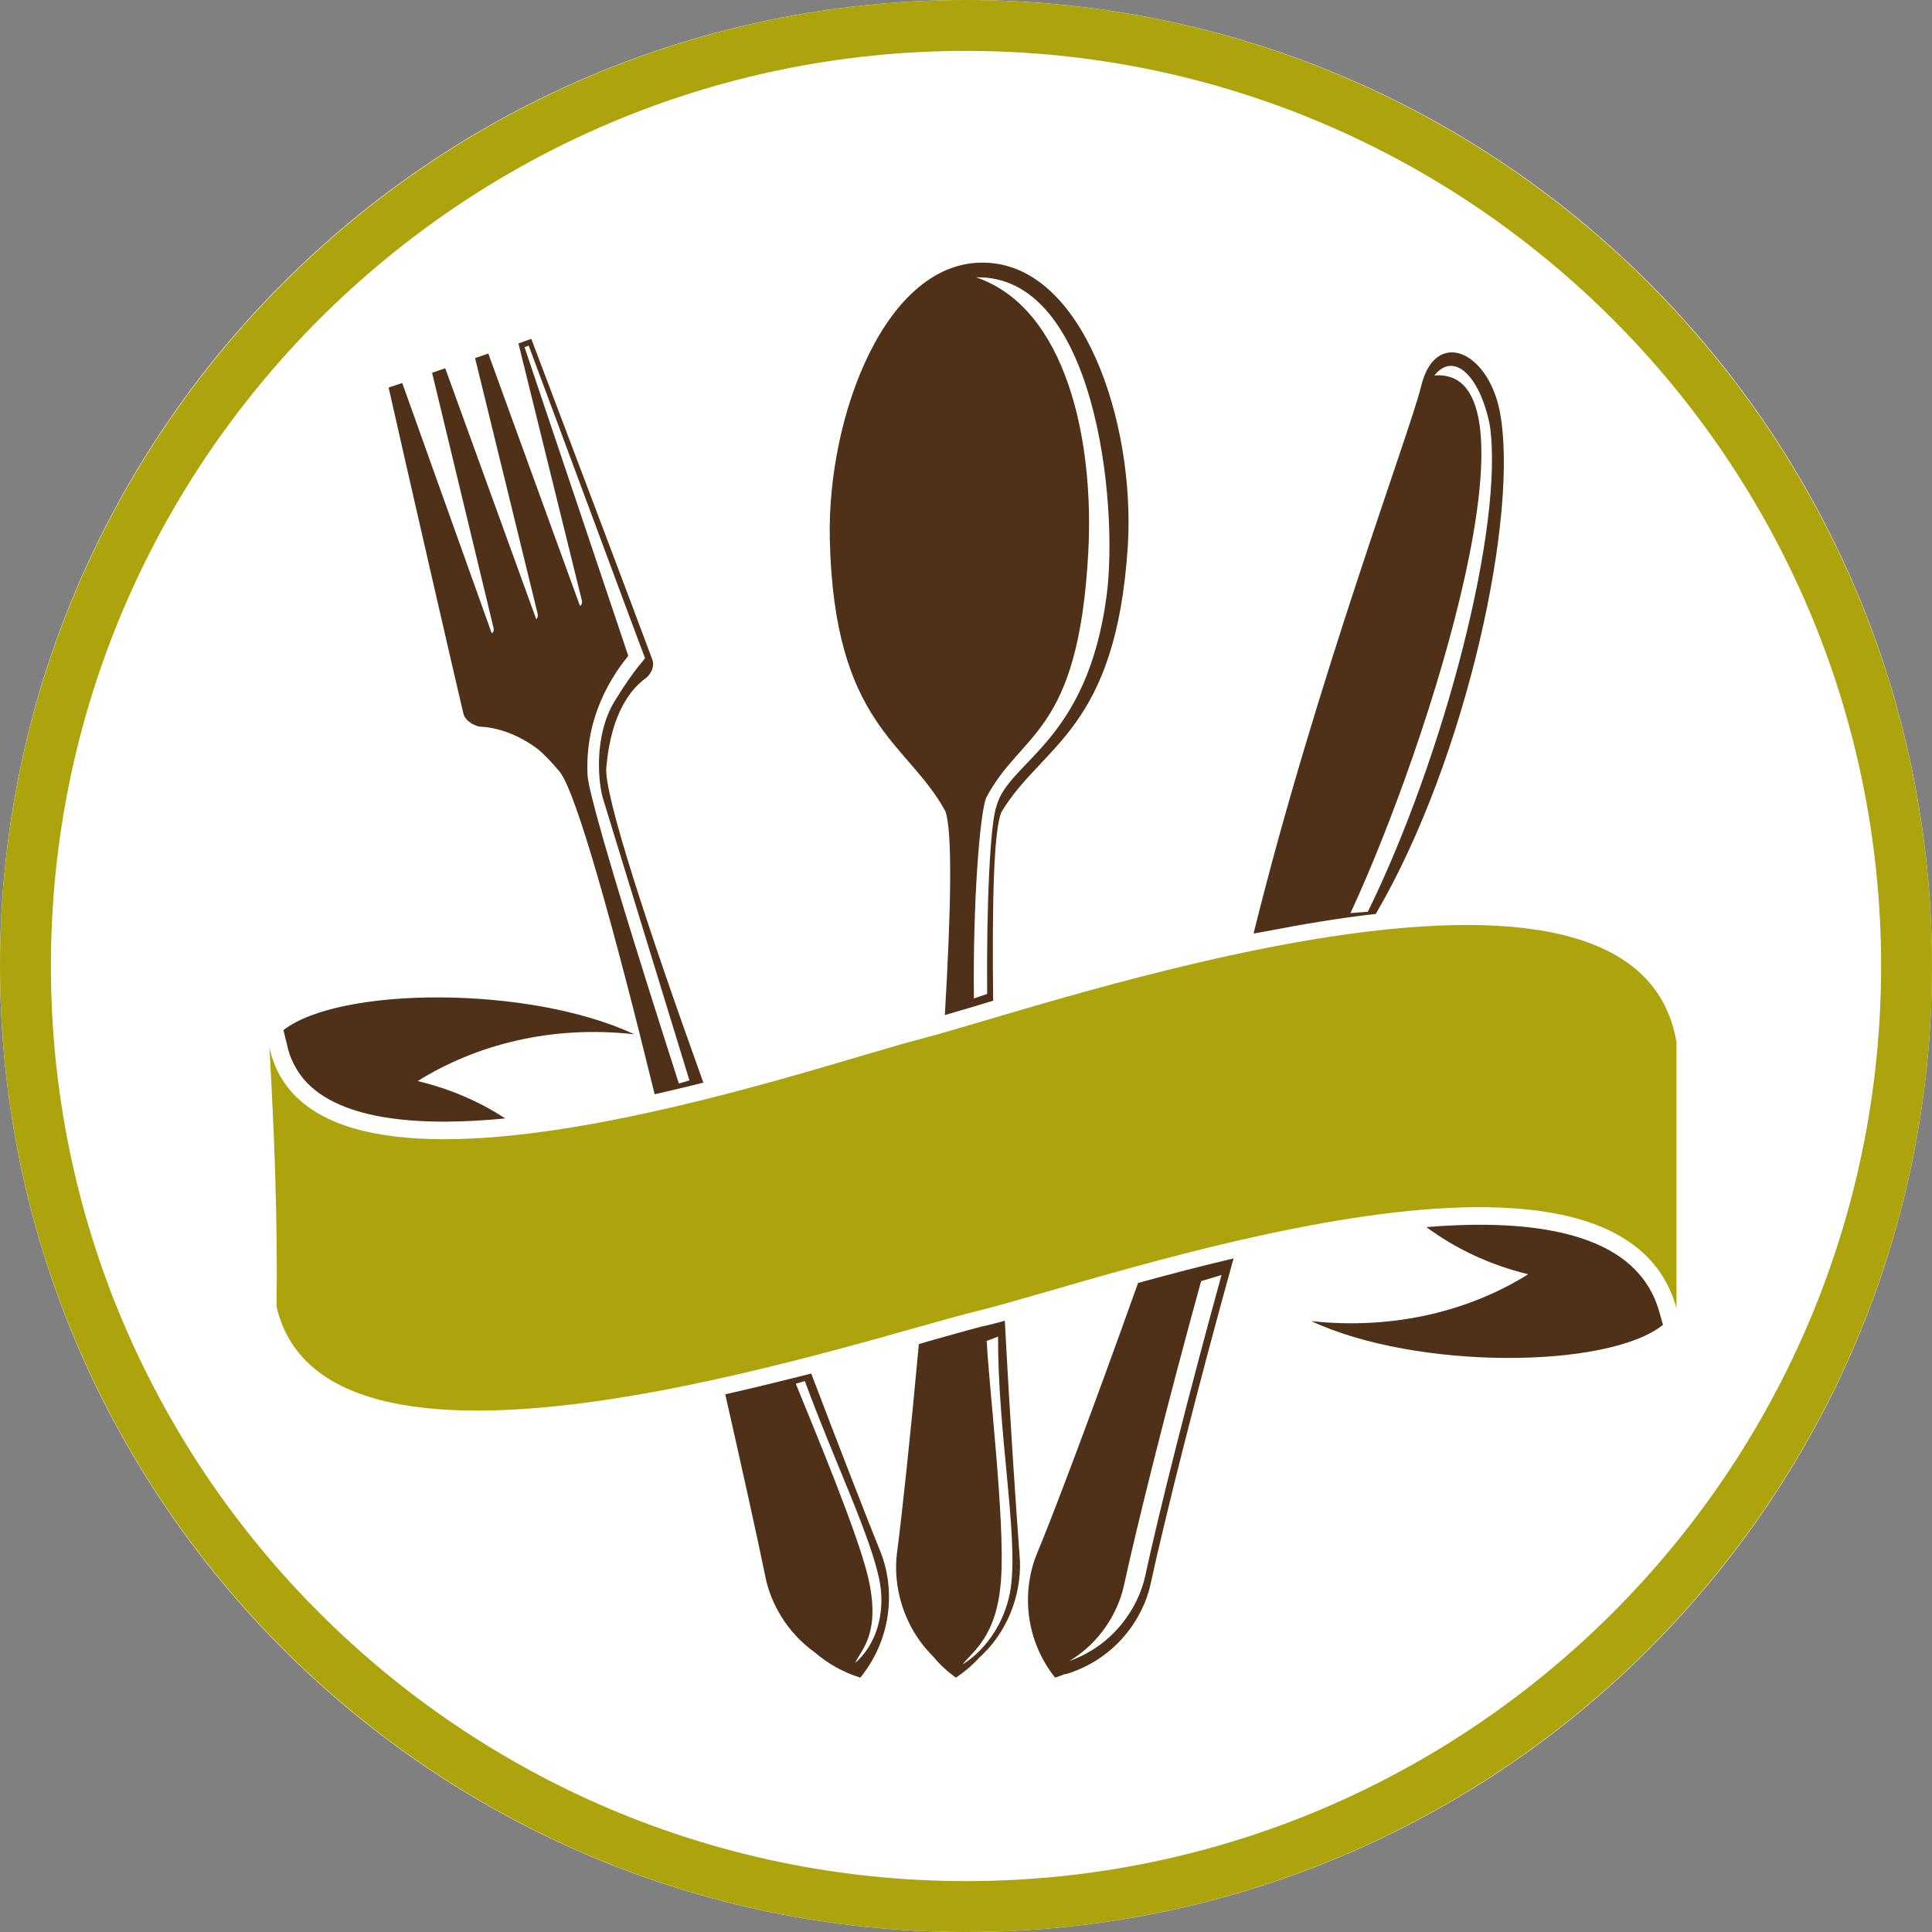
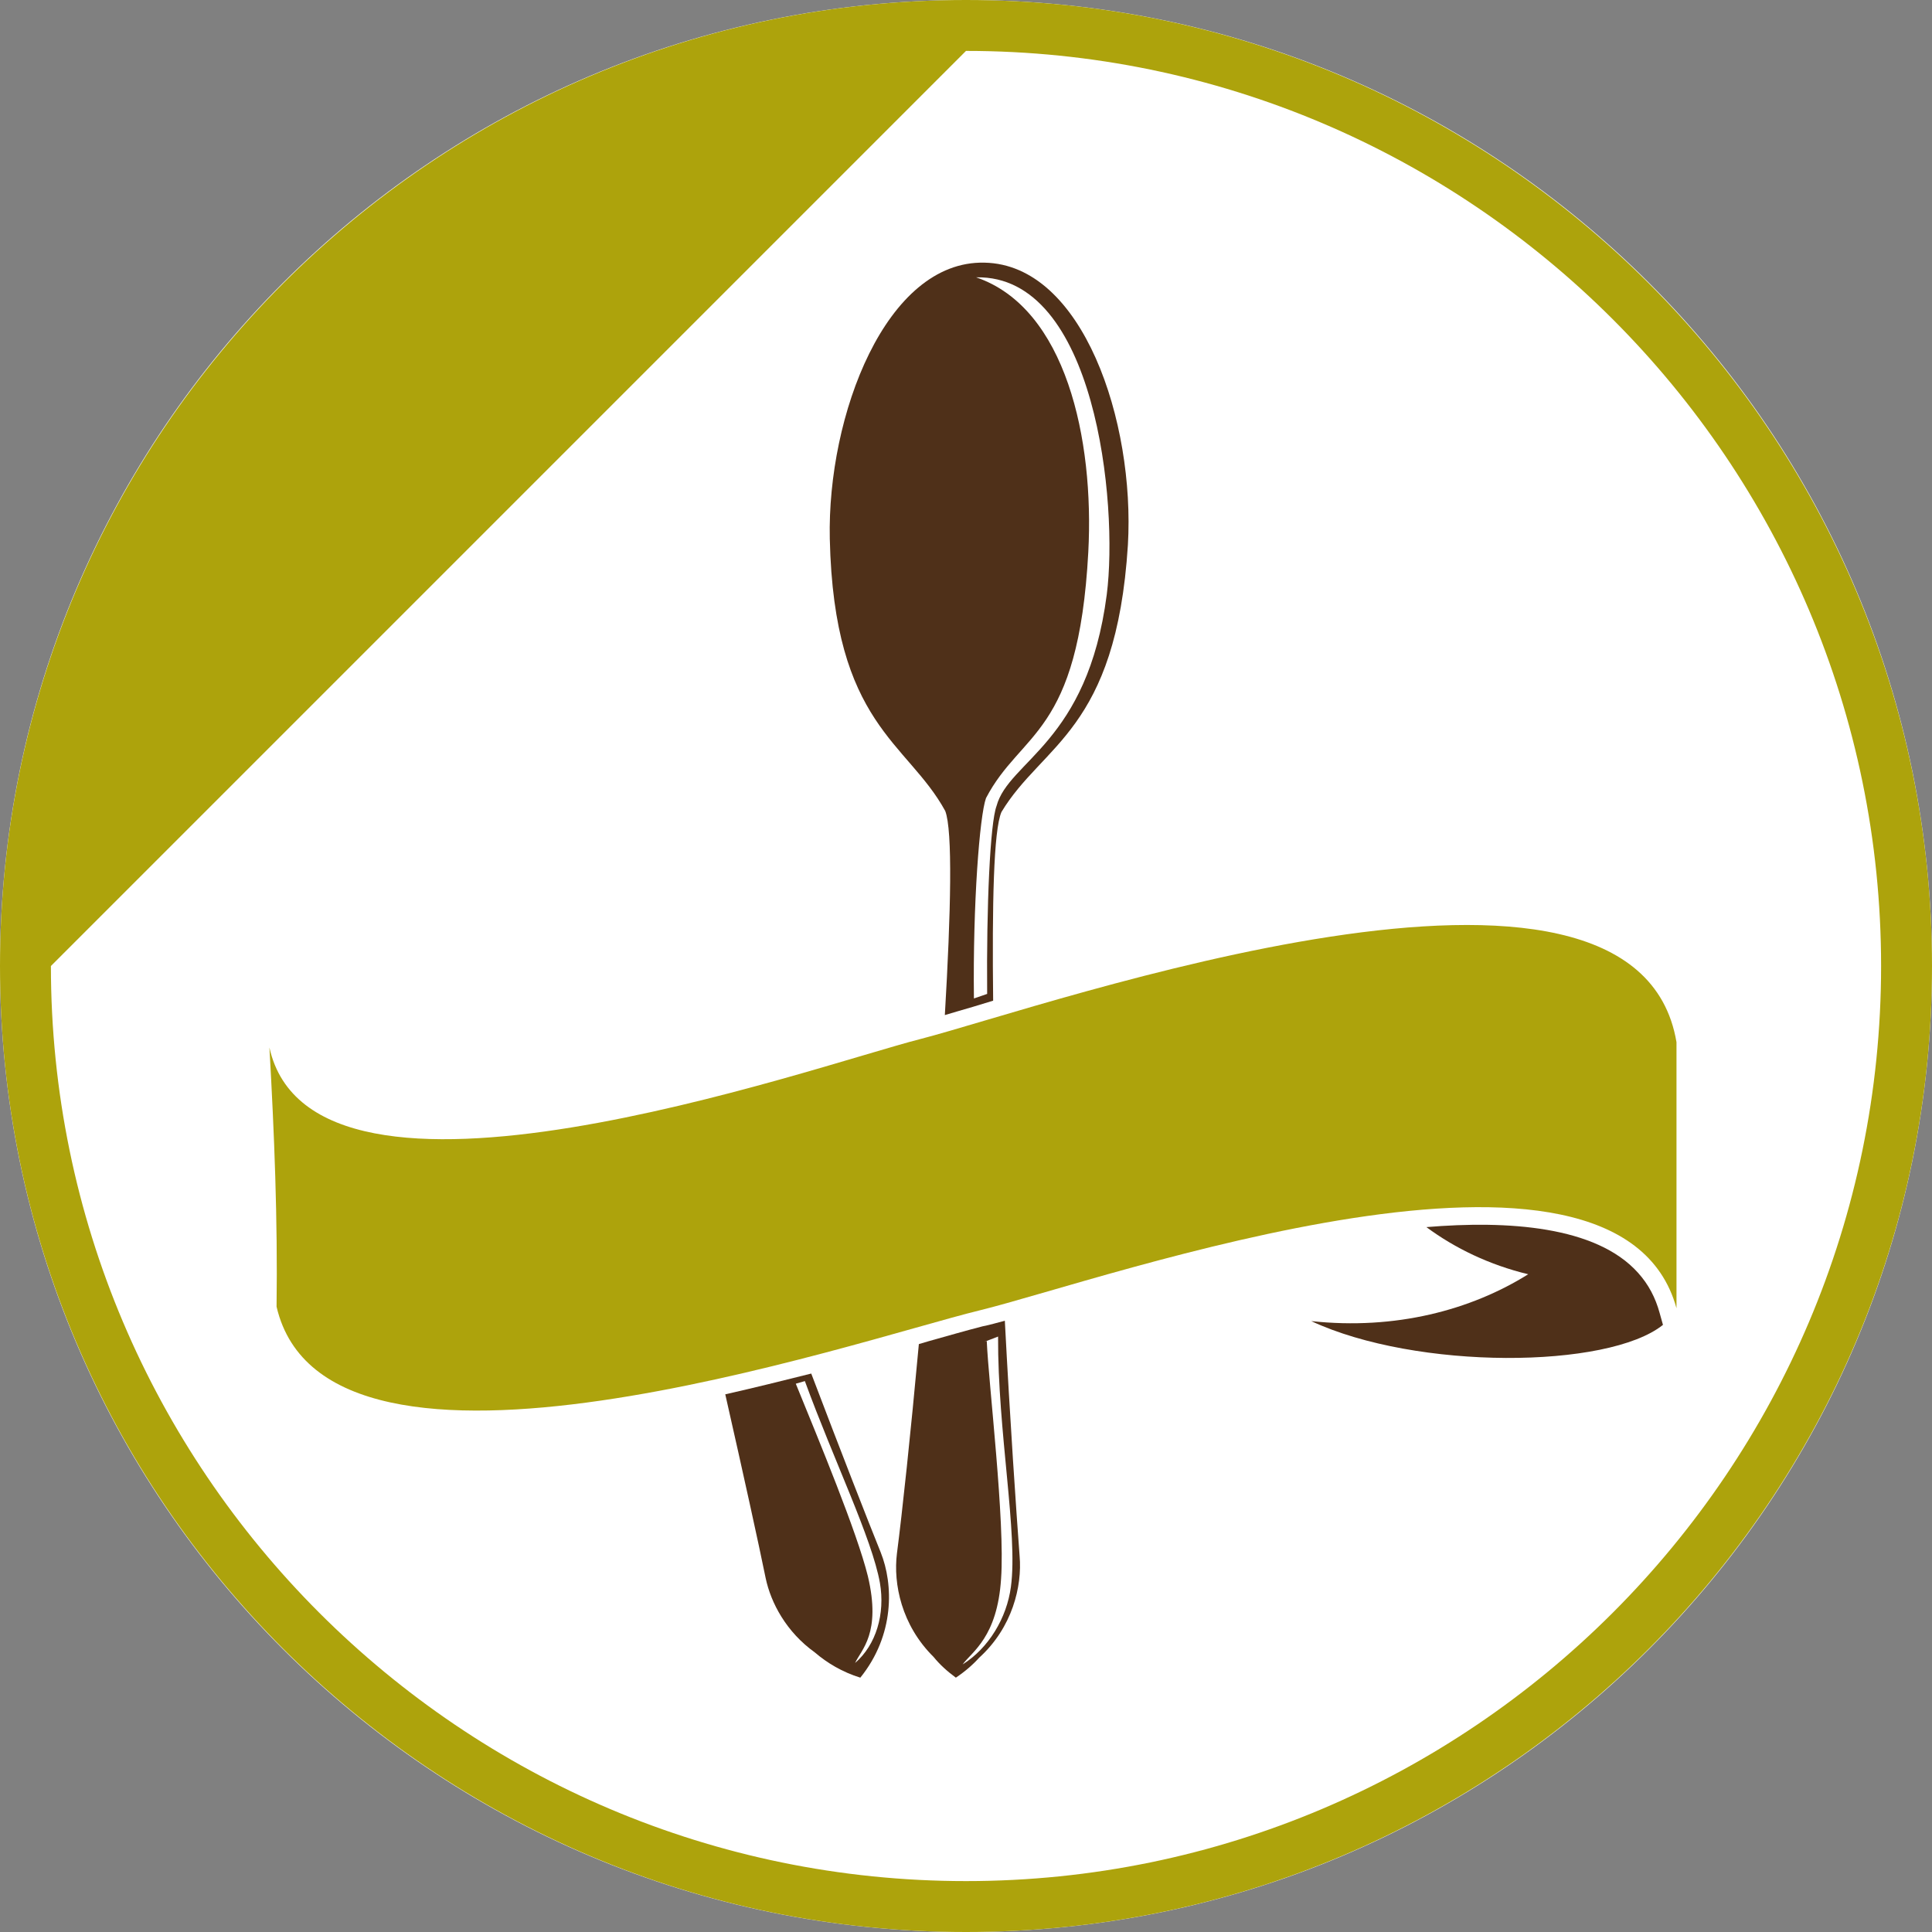
<svg xmlns="http://www.w3.org/2000/svg" width="20pt" height="20pt" viewBox="0 0 20 20" version="1.1">
  <rect x="0" y="0" width="20" height="20" fill="#808080" stroke="none" />
  <g id="surface1">
    <path style=" stroke:none;fill-rule:nonzero;fill:rgb(100%,100%,100%);fill-opacity:1;" d="M 20 10 C 20 4.477 15.523 0 10 0 C 4.477 0 0 4.477 0 10 C 0 15.523 4.477 20 10 20 C 15.523 20 20 15.523 20 10 Z M 20 10 " />
-     <path style=" stroke:none;fill-rule:nonzero;fill:rgb(67.843%,63.922%,4.706%);fill-opacity:1;" d="M 10 0.527 C 15.223 0.527 19.473 4.777 19.473 10 C 19.473 15.223 15.223 19.473 10 19.473 C 4.777 19.473 0.527 15.223 0.527 10 C 0.527 4.777 4.777 0.527 10 0.527 M 10 0 C 4.484 0 0 4.488 0 10 C 0 15.516 4.484 20 10 20 C 15.516 20 20 15.516 20 10 C 20 4.488 15.516 0 10 0 Z M 10 0 " />
+     <path style=" stroke:none;fill-rule:nonzero;fill:rgb(67.843%,63.922%,4.706%);fill-opacity:1;" d="M 10 0.527 C 15.223 0.527 19.473 4.777 19.473 10 C 19.473 15.223 15.223 19.473 10 19.473 C 4.777 19.473 0.527 15.223 0.527 10 M 10 0 C 4.484 0 0 4.488 0 10 C 0 15.516 4.484 20 10 20 C 15.516 20 20 15.516 20 10 C 20 4.488 15.516 0 10 0 Z M 10 0 " />
    <path style=" stroke:none;fill-rule:nonzero;fill:rgb(30.98%,18.824%,9.804%);fill-opacity:1;" d="M 9.512 13.914 C 9.426 14.852 9.34 15.656 9.285 16.082 C 9.246 16.395 9.332 16.824 9.664 17.152 C 9.727 17.23 9.805 17.301 9.895 17.367 C 9.988 17.305 10.07 17.234 10.137 17.16 C 10.48 16.848 10.582 16.422 10.555 16.109 C 10.52 15.641 10.457 14.723 10.402 13.672 C 10.328 13.691 10.25 13.715 10.172 13.73 C 9.988 13.777 9.801 13.832 9.617 13.883 Z M 10.191 2.719 C 9.172 2.695 8.562 4.301 8.59 5.578 C 8.633 7.504 9.391 7.676 9.785 8.395 C 9.863 8.598 9.844 9.438 9.781 10.508 C 9.879 10.48 9.977 10.449 10.074 10.422 L 10.281 10.359 C 10.27 9.363 10.285 8.594 10.367 8.406 C 10.789 7.703 11.555 7.566 11.676 5.641 C 11.75 4.367 11.211 2.738 10.191 2.719 " />
-     <path style=" stroke:none;fill-rule:nonzero;fill:rgb(30.98%,18.824%,9.804%);fill-opacity:1;" d="M 7.281 11.207 C 6.711 9.621 6.246 8.215 6.277 7.941 C 6.328 7.355 6.551 7.121 6.676 7.027 C 6.715 7.004 6.789 6.914 6.75 6.82 C 6.609 6.438 5.809 4.324 5.5 3.508 L 5.367 3.555 L 6.023 6.215 C 6.023 6.215 6.035 6.254 6.004 6.273 L 5.055 3.66 L 4.918 3.707 L 5.566 6.355 C 5.566 6.355 5.574 6.391 5.551 6.41 L 4.609 3.812 L 4.473 3.859 L 5.109 6.5 C 5.109 6.5 5.121 6.539 5.09 6.555 L 4.164 3.965 L 4.023 4.012 C 4.234 4.949 4.707 7.008 4.797 7.387 C 4.82 7.477 4.938 7.523 4.977 7.523 C 5.086 7.527 5.312 7.566 5.562 7.75 C 5.637 7.812 5.715 7.895 5.793 7.988 C 5.969 8.203 6.371 9.668 6.777 11.328 C 6.945 11.289 7.113 11.25 7.281 11.207 " />
    <path style=" stroke:none;fill-rule:nonzero;fill:rgb(30.98%,18.824%,9.804%);fill-opacity:1;" d="M 9.117 16.07 C 8.977 15.723 8.711 15.043 8.398 14.219 C 8.102 14.293 7.805 14.367 7.508 14.434 C 7.699 15.277 7.852 15.973 7.926 16.336 C 7.98 16.594 8.141 16.895 8.434 17.105 C 8.562 17.215 8.719 17.309 8.906 17.367 C 9.262 16.926 9.25 16.402 9.117 16.07 " />
-     <path style=" stroke:none;fill-rule:nonzero;fill:rgb(30.98%,18.824%,9.804%);fill-opacity:1;" d="M 12.77 13.027 C 12.406 14.332 12.055 15.73 11.91 16.402 C 11.836 16.742 11.559 17.172 11.031 17.332 C 11.027 17.332 11.031 17.328 11.027 17.328 C 10.992 17.344 10.957 17.355 10.922 17.367 C 10.578 16.93 10.598 16.418 10.73 16.094 C 10.891 15.711 11.301 14.629 11.781 13.281 C 12.109 13.191 12.438 13.105 12.77 13.027 M 15.523 4.246 C 15.734 5.297 15.184 7.855 14.242 9.461 C 13.855 9.504 13.473 9.57 13.105 9.641 C 13.062 9.648 13.02 9.656 12.977 9.664 C 13.617 7.07 14.602 4.457 14.711 4 C 14.855 3.398 15.395 3.625 15.523 4.246 " />
-     <path style=" stroke:none;fill-rule:nonzero;fill:rgb(30.98%,18.824%,9.804%);fill-opacity:1;" d="M 4.324 11.191 C 4.918 10.82 5.699 10.609 6.566 10.707 C 5.484 10.199 3.512 10.211 2.934 10.664 L 2.969 10.805 C 2.996 10.941 3.055 11.062 3.141 11.168 C 3.527 11.625 4.426 11.656 5.23 11.578 C 4.969 11.406 4.664 11.273 4.324 11.191 " />
    <path style=" stroke:none;fill-rule:nonzero;fill:rgb(30.98%,18.824%,9.804%);fill-opacity:1;" d="M 15.82 13.191 C 15.227 13.562 14.445 13.77 13.574 13.676 C 14.664 14.184 16.645 14.172 17.215 13.715 L 17.18 13.59 C 17.137 13.434 17.066 13.297 16.957 13.176 C 16.523 12.691 15.605 12.633 14.766 12.703 C 15.062 12.922 15.418 13.094 15.82 13.191 " />
    <path style=" stroke:none;fill-rule:nonzero;fill:rgb(67.843%,63.922%,4.706%);fill-opacity:1;" d="M 17.355 13.543 C 16.75 11.34 11.43 13.25 10.137 13.566 C 8.867 13.875 3.383 15.758 2.863 13.527 C 2.875 12.625 2.84 11.742 2.789 10.844 C 3.242 12.887 8.414 11.039 9.535 10.754 C 10.836 10.418 16.93 8.258 17.355 10.789 Z M 17.355 13.543 " />
-     <path style=" stroke:none;fill-rule:nonzero;fill:rgb(100%,100%,100%);fill-opacity:1;" d="M 12.645 13.199 C 12.309 14.418 11.988 15.691 11.855 16.316 C 11.785 16.633 11.539 17.027 11.07 17.195 C 11.395 17 11.574 16.684 11.633 16.422 C 11.77 15.789 12.094 14.492 12.434 13.262 Z M 12.645 13.199 " />
    <path style=" stroke:none;fill-rule:nonzero;fill:rgb(100%,100%,100%);fill-opacity:1;" d="M 15.422 4.398 C 15.574 5.43 14.953 7.82 14.16 9.438 C 14.102 9.445 14.039 9.445 13.98 9.453 C 14.809 7.668 16.023 3.789 14.848 3.887 C 15.055 3.629 15.32 3.898 15.422 4.398 " />
    <path style=" stroke:none;fill-rule:nonzero;fill:rgb(100%,100%,100%);fill-opacity:1;" d="M 9.965 17.23 C 10.234 17.062 10.422 16.75 10.465 16.426 C 10.539 15.875 10.328 14.824 10.332 13.836 C 10.281 13.855 10.234 13.875 10.188 13.891 L 10.215 13.883 C 10.234 14.328 10.406 15.746 10.363 16.344 C 10.324 16.949 10.062 17.098 9.965 17.23 " />
    <path style=" stroke:none;fill-rule:nonzero;fill:rgb(100%,100%,100%);fill-opacity:1;" d="M 10.105 2.871 C 11.035 3.188 11.328 4.547 11.266 5.715 C 11.164 7.617 10.57 7.566 10.207 8.262 C 10.141 8.445 10.07 9.359 10.082 10.336 L 10.219 10.289 C 10.211 9.371 10.25 8.52 10.316 8.344 C 10.441 7.875 11.258 7.691 11.457 6.156 C 11.578 5.211 11.34 2.844 10.105 2.871 " />
-     <path style=" stroke:none;fill-rule:nonzero;fill:rgb(100%,100%,100%);fill-opacity:1;" d="M 6.676 6.809 C 6.684 6.824 6.59 6.887 6.363 7.258 C 6.137 7.629 6.199 8.129 6.242 8.266 L 7.137 11.184 C 7.137 11.184 7.027 11.219 7.027 11.215 C 7.027 11.211 6.094 8.336 6.082 8.02 C 6.066 7.664 6.156 7.383 6.258 7.172 C 6.344 6.996 6.441 6.867 6.504 6.789 L 5.43 3.594 L 5.473 3.578 C 5.594 3.898 6.668 6.797 6.676 6.809 " />
    <path style=" stroke:none;fill-rule:nonzero;fill:rgb(100%,100%,100%);fill-opacity:1;" d="M 8.852 17.215 C 9.07 17.027 9.164 16.707 9.109 16.387 C 9.027 15.926 8.633 15.121 8.332 14.297 L 8.238 14.324 C 8.48 14.918 8.871 15.859 8.984 16.316 C 9.125 16.91 8.914 17.078 8.852 17.215 " />
  </g>
</svg>